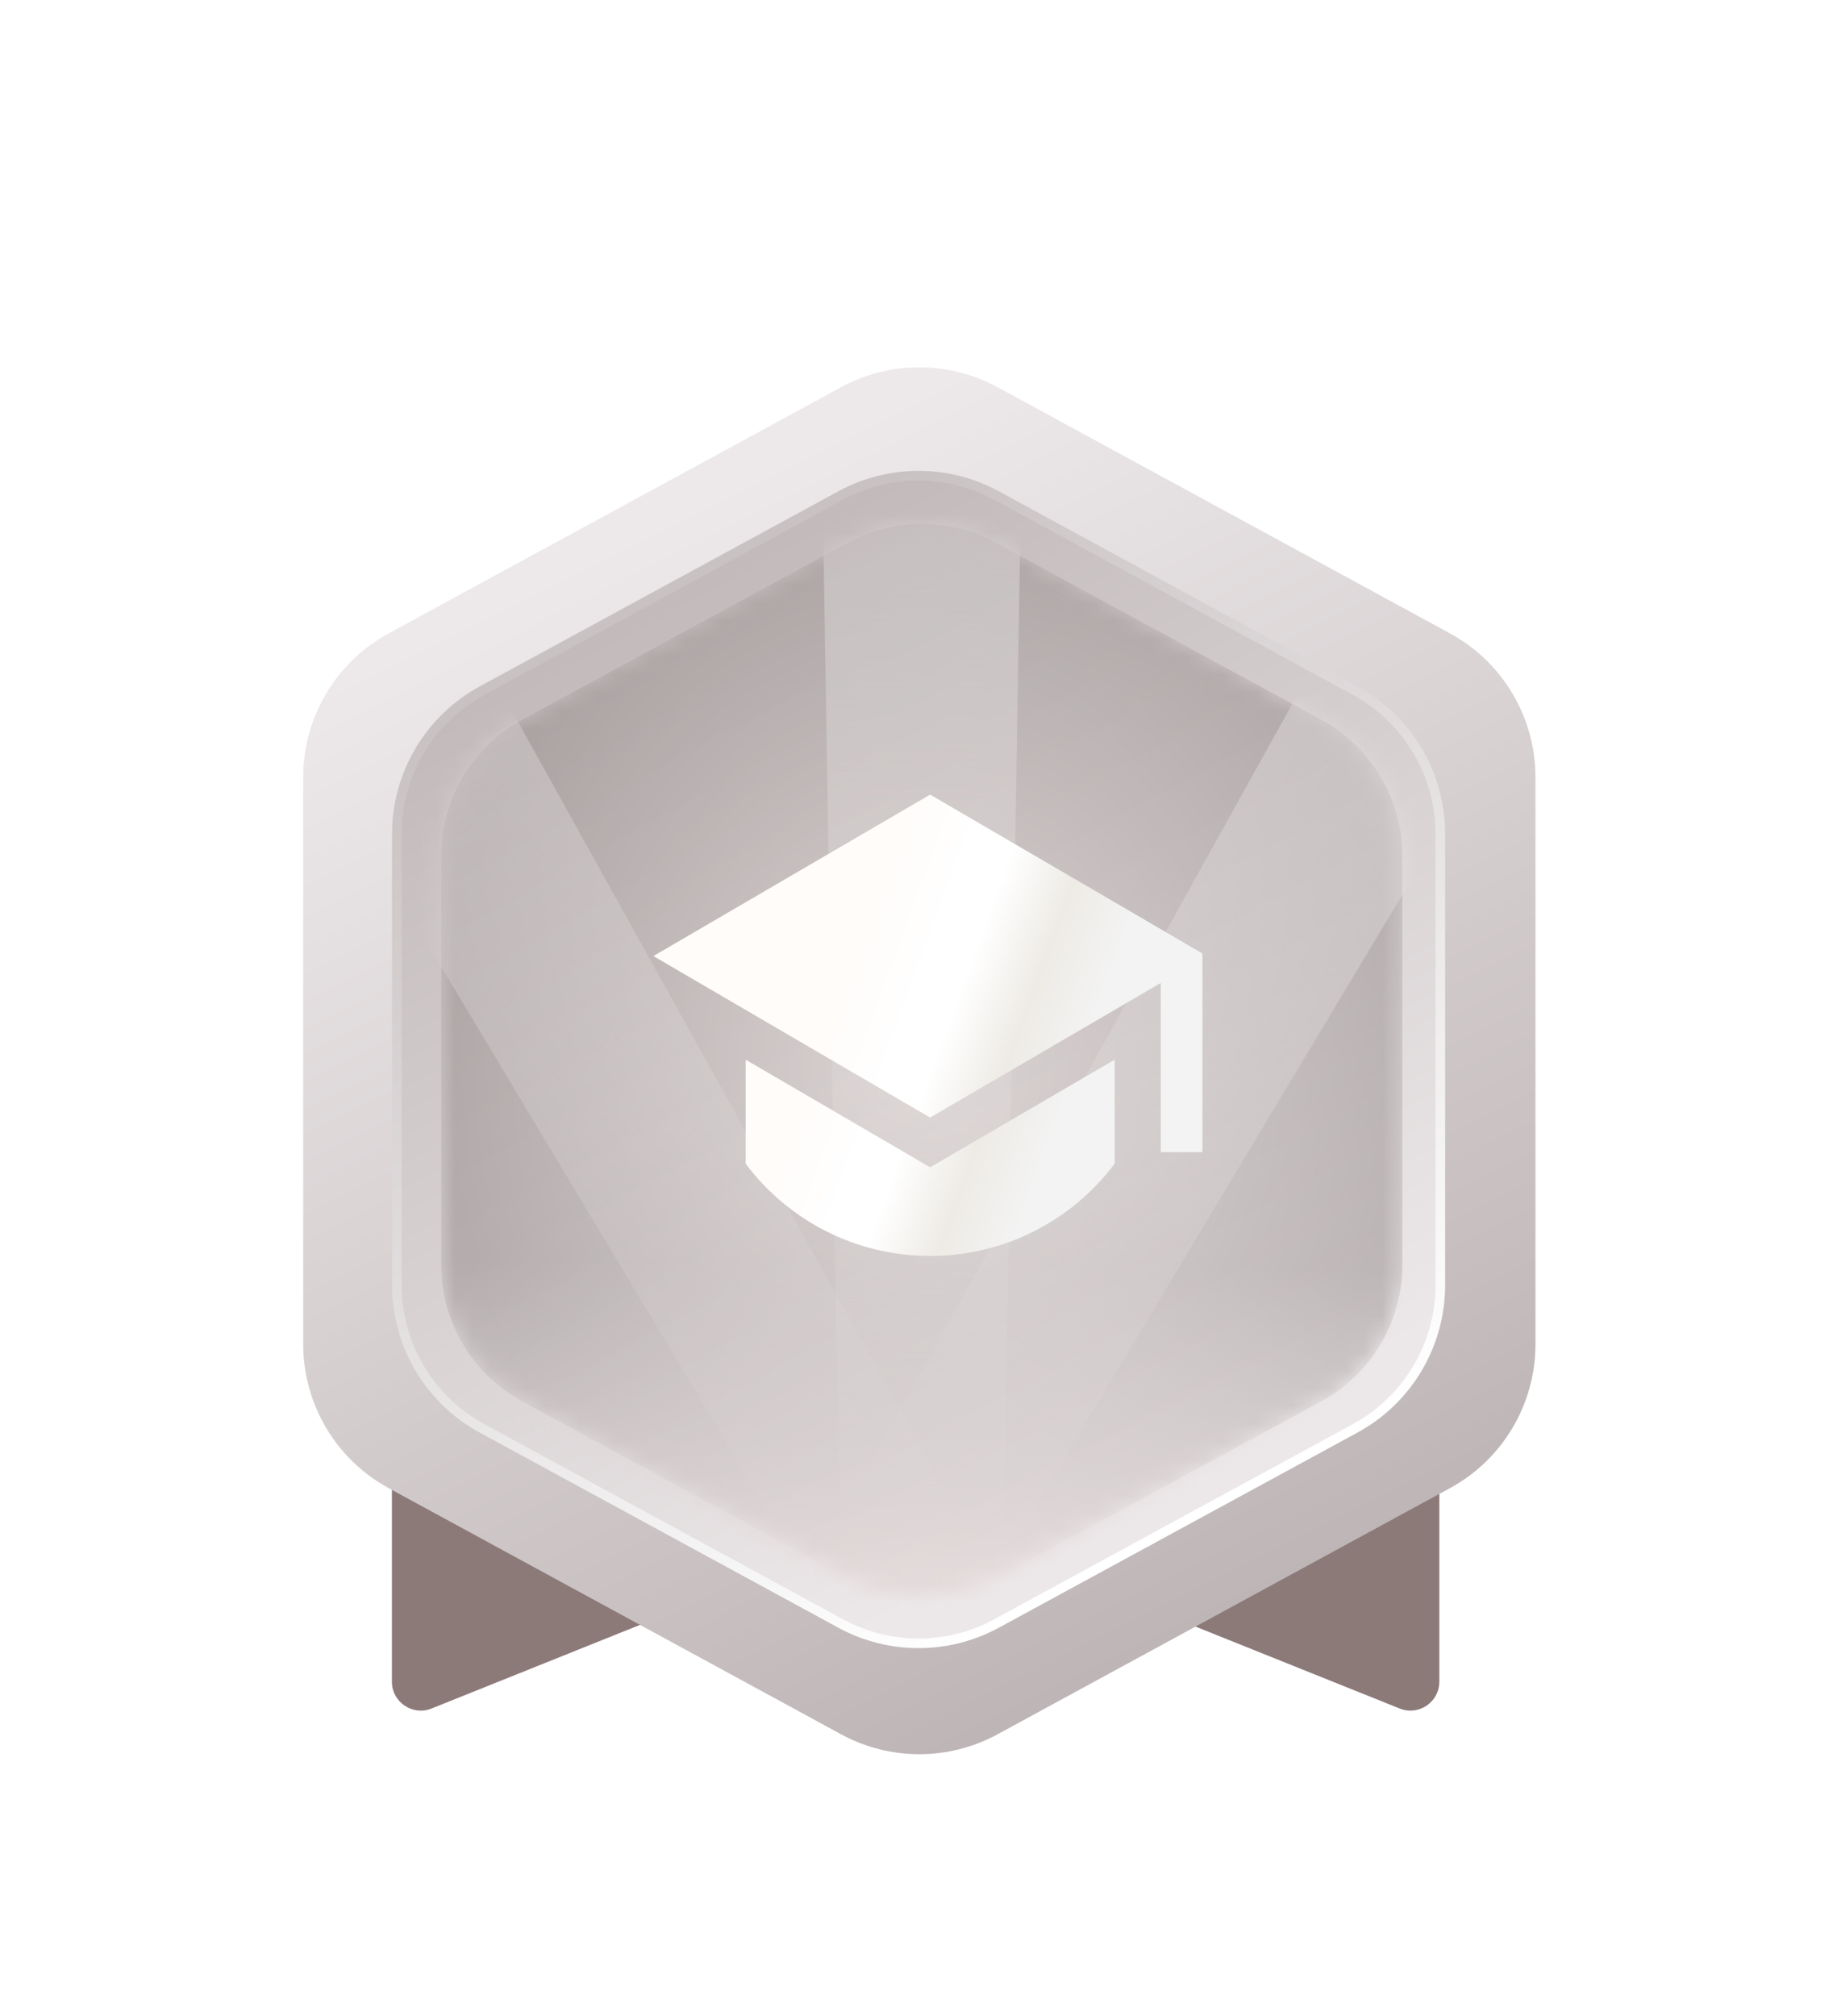
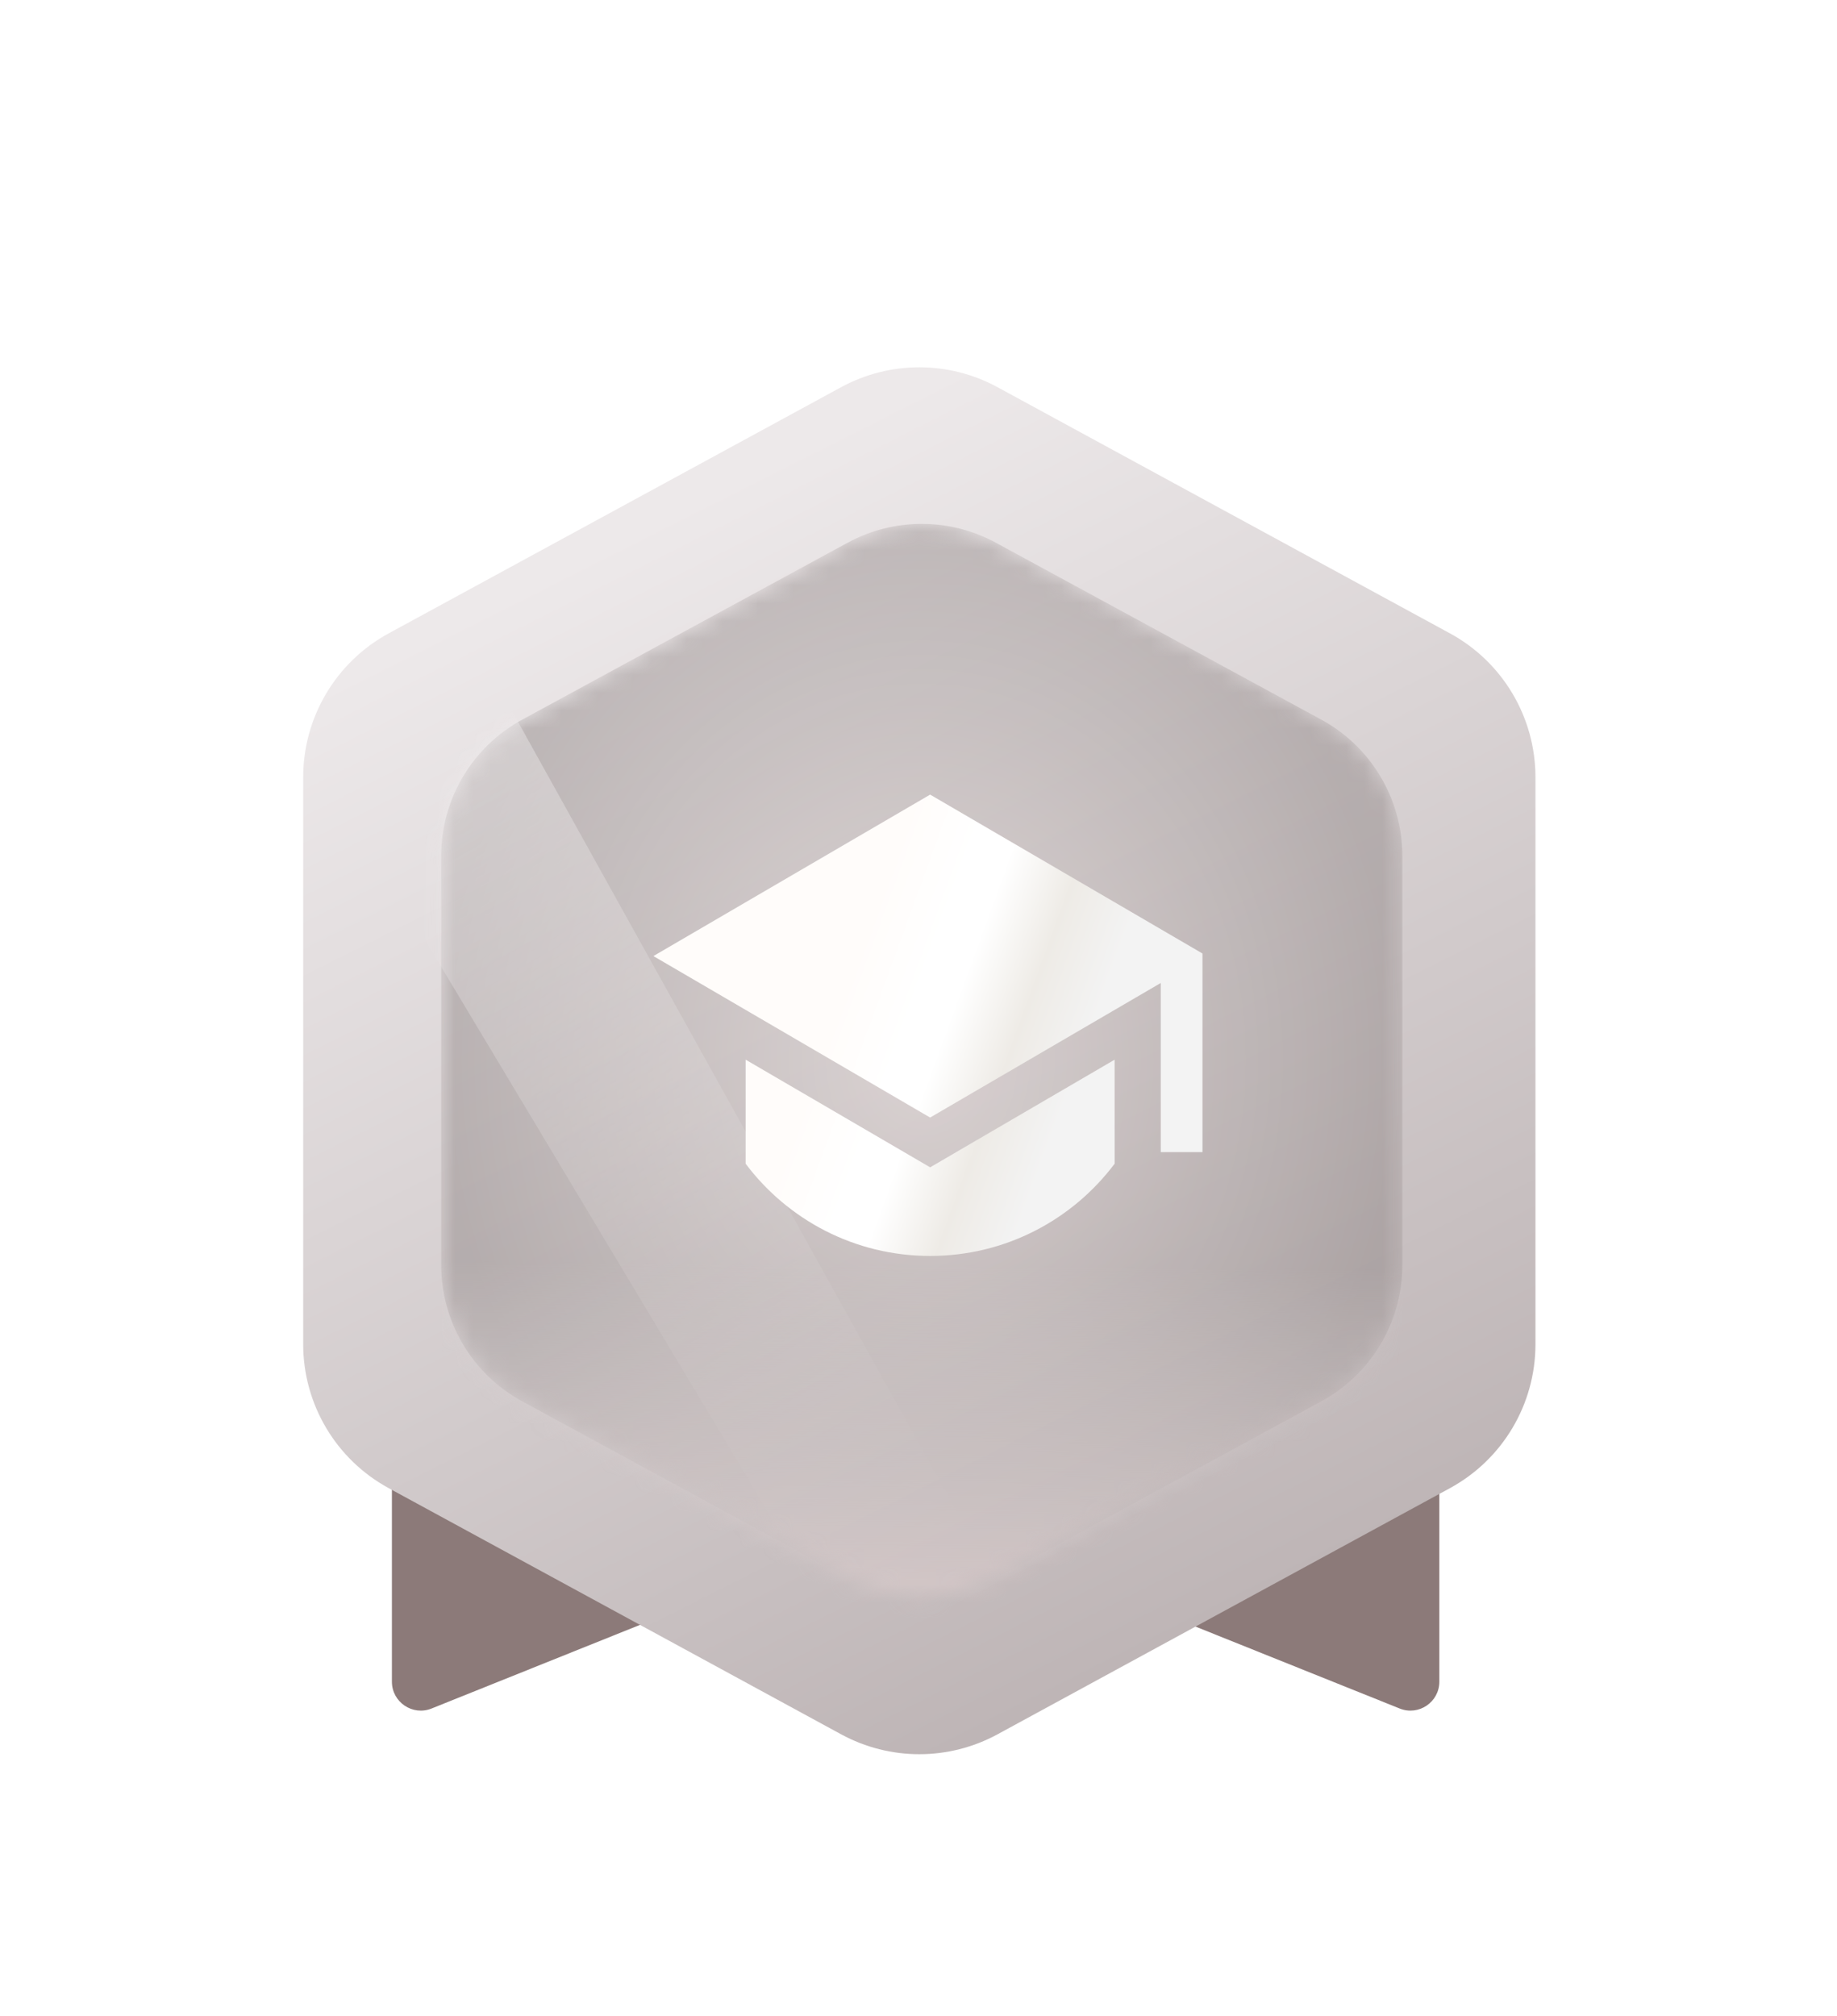
<svg xmlns="http://www.w3.org/2000/svg" width="103" height="113" viewBox="0 0 103 113" fill="none">
  <g filter="url(#filter0_d_526_16855)">
    <path d="M21.974 94.271V65.575H45.05V87.409L24.197 95.775C23.133 96.202 21.974 95.418 21.974 94.271Z" fill="#8C7A79" />
    <path d="M80.703 94.271V65.575H57.626V87.409L78.48 95.775C79.544 96.202 80.703 95.418 80.703 94.271Z" fill="#8C7A79" />
    <g filter="url(#filter1_d_526_16855)">
      <path d="M47.159 17.386L21.793 31.185C18.839 32.792 17 35.886 17 39.249L17 71.037C17 74.4 18.839 77.494 21.793 79.101L47.159 92.9C49.895 94.388 53.197 94.388 55.933 92.9L81.299 79.101C84.253 77.494 86.092 74.4 86.092 71.037L86.092 39.249C86.092 35.886 84.253 32.792 81.299 31.185L55.933 17.386C53.197 15.898 49.895 15.898 47.159 17.386Z" fill="url(#paint0_linear_526_16855)" />
-       <path d="M47.134 23.457L27.026 34.396C24.083 35.997 22.251 39.079 22.251 42.429L22.251 67.717C22.251 71.067 24.083 74.149 27.026 75.75L47.134 86.689C49.859 88.171 53.15 88.171 55.875 86.689L75.983 75.75C78.926 74.149 80.758 71.067 80.758 67.717L80.758 42.429C80.758 39.079 78.926 35.997 75.983 34.396L55.875 23.457C53.15 21.975 49.859 21.975 47.134 23.457Z" fill="url(#paint1_linear_526_16855)" />
      <g filter="url(#filter2_f_526_16855)">
-         <path d="M47.134 23.457L27.026 34.396C24.083 35.997 22.251 39.079 22.251 42.429L22.251 67.717C22.251 71.067 24.083 74.149 27.026 75.75L47.134 86.689C49.859 88.171 53.15 88.171 55.875 86.689L75.983 75.75C78.926 74.149 80.758 71.067 80.758 67.717L80.758 42.429C80.758 39.079 78.926 35.997 75.983 34.396L55.875 23.457C53.15 21.975 49.859 21.975 47.134 23.457Z" stroke="url(#paint2_linear_526_16855)" stroke-width="0.54" />
-       </g>
+         </g>
      <g opacity="0.5">
        <mask id="mask0_526_16855" style="mask-type:alpha" maskUnits="userSpaceOnUse" x="24" y="25" width="55" height="61">
          <path d="M47.529 26.102L29.282 36.02C26.481 37.542 24.737 40.475 24.737 43.663L24.737 66.594C24.737 69.782 26.481 72.714 29.282 74.237L47.529 84.154C50.12 85.562 53.247 85.562 55.837 84.154L74.084 74.237C76.885 72.714 78.629 69.782 78.629 66.594L78.629 43.663C78.629 40.475 76.885 37.542 74.084 36.02L55.837 26.102C53.247 24.695 50.12 24.695 47.529 26.102Z" fill="#A6D3DE" />
        </mask>
        <g mask="url(#mask0_526_16855)">
          <path d="M47.529 26.102L29.282 36.02C26.481 37.542 24.737 40.475 24.737 43.663L24.737 66.594C24.737 69.782 26.481 72.714 29.282 74.237L47.529 84.154C50.12 85.562 53.247 85.562 55.837 84.154L74.084 74.237C76.885 72.714 78.629 69.782 78.629 66.594L78.629 43.663C78.629 40.475 76.885 37.542 74.084 36.02L55.837 26.102C53.247 24.695 50.12 24.695 47.529 26.102Z" fill="url(#paint3_radial_526_16855)" />
-           <path opacity="0.5" d="M47.179 87.647L46.108 22.605H57.258L56.188 87.647H47.179Z" fill="url(#paint4_linear_526_16855)" />
          <path opacity="0.5" d="M47.035 87.07L13.587 31.277L23.243 25.702L54.837 82.565L47.035 87.07Z" fill="url(#paint5_linear_526_16855)" />
-           <path opacity="0.5" d="M46.106 82.566L77.7 25.703L87.356 31.278L53.908 87.07L46.106 82.566Z" fill="url(#paint6_linear_526_16855)" />
          <rect x="24.737" y="51.409" width="53.892" height="34.999" fill="url(#paint7_linear_526_16855)" />
          <g filter="url(#filter3_i_526_16855)">
            <path d="M47.529 26.102L29.282 36.02C26.481 37.542 24.737 40.475 24.737 43.663L24.737 66.594C24.737 69.782 26.481 72.714 29.282 74.237L47.529 84.154C50.12 85.562 53.247 85.562 55.837 84.154L74.084 74.237C76.885 72.714 78.629 69.782 78.629 66.594L78.629 43.663C78.629 40.475 76.885 37.542 74.084 36.02L55.837 26.102C53.247 24.695 50.12 24.695 47.529 26.102Z" fill="#BCB0AE" fill-opacity="0.03" />
          </g>
        </g>
      </g>
    </g>
  </g>
  <g clip-path="url(#clip0_526_16855)">
    <g filter="url(#filter4_d_526_16855)">
      <path d="M51.913 42.157L36.397 51.208L51.913 60.26L64.844 52.717V62.199H67.43V51.208L51.913 42.157ZM41.568 57.015V62.846C43.927 65.987 47.683 68.018 51.913 68.018C56.144 68.018 59.9 65.987 62.259 62.846L62.258 57.016L51.914 63.05L41.568 57.015Z" fill="url(#paint8_linear_526_16855)" />
    </g>
  </g>
  <defs>
    <filter id="filter0_d_526_16855" x="0.8" y="0.071" width="101.492" height="112.023" filterUnits="userSpaceOnUse" color-interpolation-filters="sRGB">
      <feFlood flood-opacity="0" result="BackgroundImageFix" />
      <feColorMatrix in="SourceAlpha" type="matrix" values="0 0 0 0 0 0 0 0 0 0 0 0 0 0 0 0 0 0 127 0" result="hardAlpha" />
      <feOffset />
      <feGaussianBlur stdDeviation="8.1" />
      <feColorMatrix type="matrix" values="0 0 0 0 0.925 0 0 0 0 0.91 0 0 0 0 0.914 0 0 0 0.48 0" />
      <feBlend mode="normal" in2="BackgroundImageFix" result="effect1_dropShadow_526_16855" />
      <feBlend mode="normal" in="SourceGraphic" in2="effect1_dropShadow_526_16855" result="shape" />
    </filter>
    <filter id="filter1_d_526_16855" x="13.76" y="16.27" width="75.572" height="85.305" filterUnits="userSpaceOnUse" color-interpolation-filters="sRGB">
      <feFlood flood-opacity="0" result="BackgroundImageFix" />
      <feColorMatrix in="SourceAlpha" type="matrix" values="0 0 0 0 0 0 0 0 0 0 0 0 0 0 0 0 0 0 127 0" result="hardAlpha" />
      <feOffset dy="4.32" />
      <feGaussianBlur stdDeviation="1.62" />
      <feColorMatrix type="matrix" values="0 0 0 0 0.475 0 0 0 0 0.426 0 0 0 0 0.426 0 0 0 0.35 0" />
      <feBlend mode="normal" in2="BackgroundImageFix" result="effect1_dropShadow_526_16855" />
      <feBlend mode="normal" in="SourceGraphic" in2="effect1_dropShadow_526_16855" result="shape" />
    </filter>
    <filter id="filter2_f_526_16855" x="21.819" y="21.913" width="59.371" height="66.319" filterUnits="userSpaceOnUse" color-interpolation-filters="sRGB">
      <feFlood flood-opacity="0" result="BackgroundImageFix" />
      <feBlend mode="normal" in="SourceGraphic" in2="BackgroundImageFix" result="shape" />
      <feGaussianBlur stdDeviation="0.081" result="effect1_foregroundBlur_526_16855" />
    </filter>
    <filter id="filter3_i_526_16855" x="24.737" y="25.047" width="53.892" height="60.163" filterUnits="userSpaceOnUse" color-interpolation-filters="sRGB">
      <feFlood flood-opacity="0" result="BackgroundImageFix" />
      <feBlend mode="normal" in="SourceGraphic" in2="BackgroundImageFix" result="shape" />
      <feColorMatrix in="SourceAlpha" type="matrix" values="0 0 0 0 0 0 0 0 0 0 0 0 0 0 0 0 0 0 127 0" result="hardAlpha" />
      <feOffset />
      <feGaussianBlur stdDeviation="3.631" />
      <feComposite in2="hardAlpha" operator="arithmetic" k2="-1" k3="1" />
      <feColorMatrix type="matrix" values="0 0 0 0 0.508 0 0 0 0 0.438 0 0 0 0 0.415 0 0 0 1 0" />
      <feBlend mode="normal" in2="shape" result="effect1_innerShadow_526_16855" />
    </filter>
    <filter id="filter4_d_526_16855" x="31.861" y="39.77" width="40.582" height="35.409" filterUnits="userSpaceOnUse" color-interpolation-filters="sRGB">
      <feFlood flood-opacity="0" result="BackgroundImageFix" />
      <feColorMatrix in="SourceAlpha" type="matrix" values="0 0 0 0 0 0 0 0 0 0 0 0 0 0 0 0 0 0 127 0" result="hardAlpha" />
      <feOffset dx="0.239" dy="2.387" />
      <feGaussianBlur stdDeviation="2.387" />
      <feColorMatrix type="matrix" values="0 0 0 0 0.729 0 0 0 0 0.654 0 0 0 0 0.647 0 0 0 0.38 0" />
      <feBlend mode="normal" in2="BackgroundImageFix" result="effect1_dropShadow_526_16855" />
      <feBlend mode="normal" in="SourceGraphic" in2="effect1_dropShadow_526_16855" result="shape" />
    </filter>
    <linearGradient id="paint0_linear_526_16855" x1="37.037" y1="24.673" x2="68.128" y2="86.441" gradientUnits="userSpaceOnUse">
      <stop stop-color="#EDE9EA" />
      <stop offset="1" stop-color="#BEB5B6" />
    </linearGradient>
    <linearGradient id="paint1_linear_526_16855" x1="36.76" y1="29.785" x2="63.568" y2="79.255" gradientUnits="userSpaceOnUse">
      <stop stop-color="#C3BBBB" />
      <stop offset="1" stop-color="#ECE8E9" />
    </linearGradient>
    <linearGradient id="paint2_linear_526_16855" x1="39.662" y1="27.989" x2="68.543" y2="79.946" gradientUnits="userSpaceOnUse">
      <stop stop-color="#C9C2C3" />
      <stop offset="1" stop-color="white" />
    </linearGradient>
    <radialGradient id="paint3_radial_526_16855" cx="0" cy="0" r="1" gradientUnits="userSpaceOnUse" gradientTransform="translate(51.683 55.128) rotate(90) scale(31.284 26.946)">
      <stop stop-color="#DFD6D5" />
      <stop offset="1" stop-color="#918888" />
    </radialGradient>
    <linearGradient id="paint4_linear_526_16855" x1="51.683" y1="22.605" x2="51.683" y2="87.647" gradientUnits="userSpaceOnUse">
      <stop stop-color="white" />
      <stop offset="1" stop-color="#F2EDED" stop-opacity="0" />
    </linearGradient>
    <linearGradient id="paint5_linear_526_16855" x1="18.415" y1="28.49" x2="50.936" y2="84.817" gradientUnits="userSpaceOnUse">
      <stop stop-color="white" />
      <stop offset="1" stop-color="#F2EDED" stop-opacity="0" />
    </linearGradient>
    <linearGradient id="paint6_linear_526_16855" x1="82.528" y1="28.49" x2="50.007" y2="84.818" gradientUnits="userSpaceOnUse">
      <stop stop-color="white" />
      <stop offset="1" stop-color="#F2EDED" stop-opacity="0" />
    </linearGradient>
    <linearGradient id="paint7_linear_526_16855" x1="51.683" y1="66.585" x2="51.521" y2="84.239" gradientUnits="userSpaceOnUse">
      <stop stop-color="#DEDADA" stop-opacity="0" />
      <stop offset="1" stop-color="#DECFCF" />
    </linearGradient>
    <linearGradient id="paint8_linear_526_16855" x1="49.456" y1="35.674" x2="69.962" y2="43.153" gradientUnits="userSpaceOnUse">
      <stop offset="0.169" stop-color="#FFFCFA" />
      <stop offset="0.36" stop-color="white" />
      <stop offset="0.452" stop-color="white" />
      <stop offset="0.628" stop-color="#EEEBE6" />
      <stop offset="0.804" stop-color="#F3F3F3" />
    </linearGradient>
    <clipPath id="clip0_526_16855">
      <rect width="31.034" height="31.034" fill="white" transform="translate(36.397 39.57)" />
    </clipPath>
  </defs>
</svg>